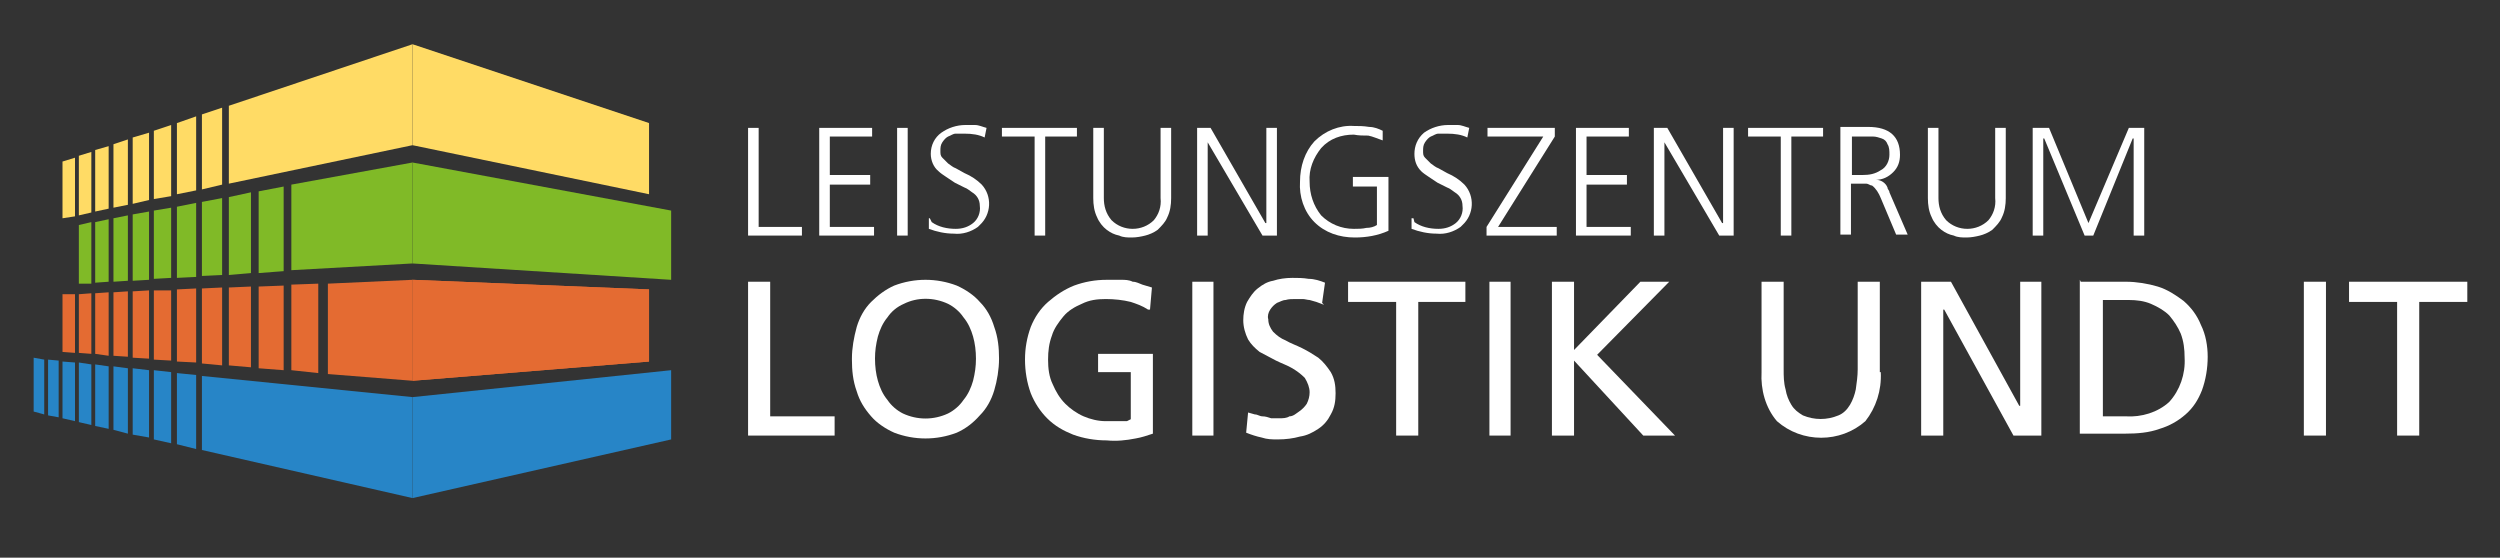
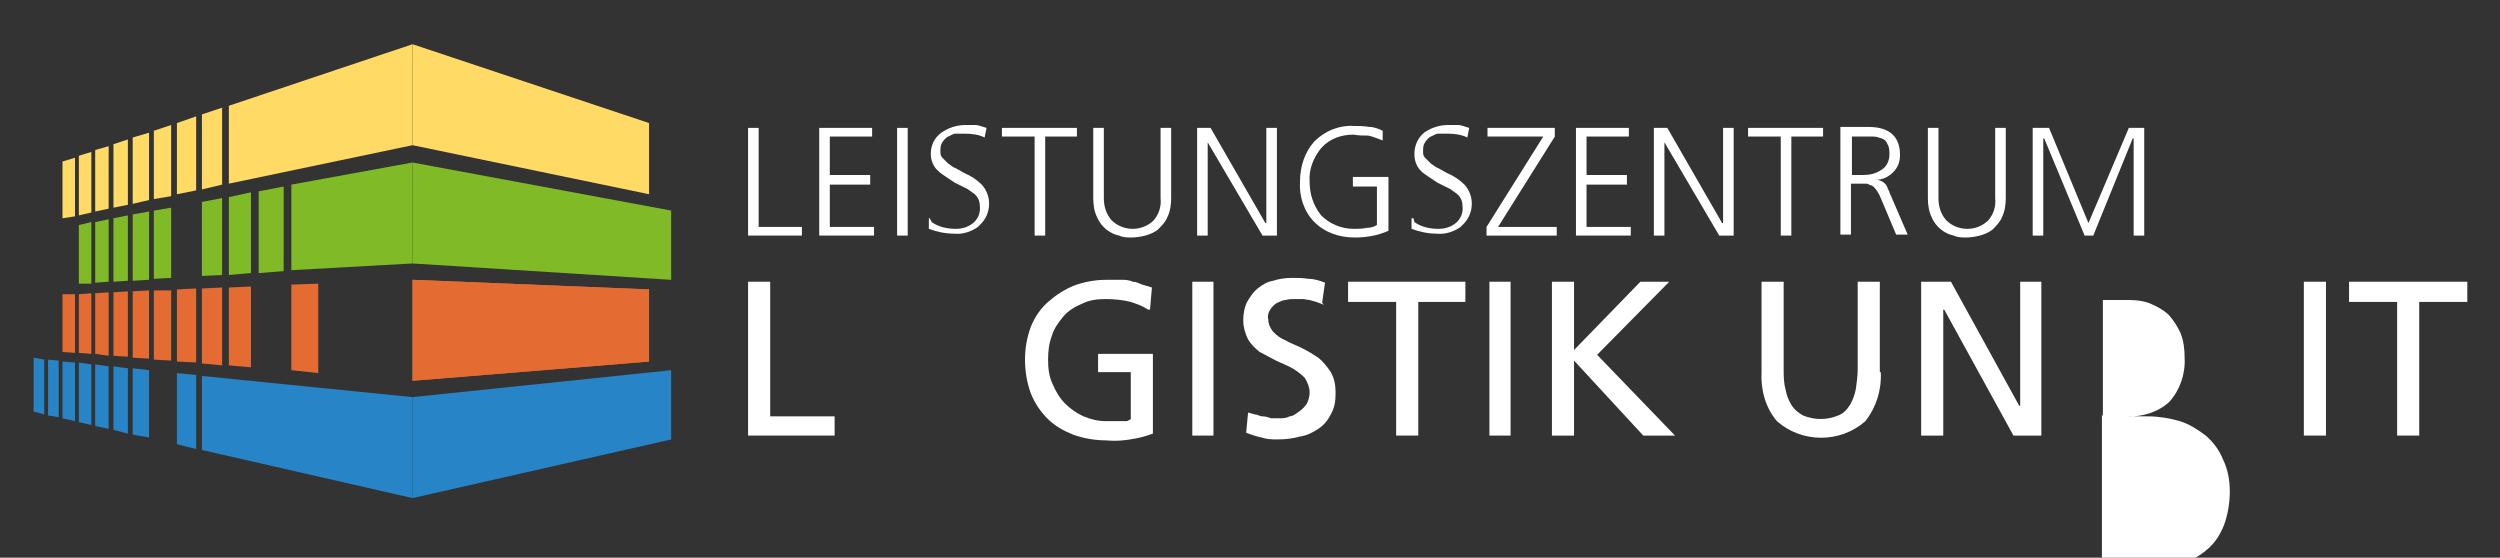
<svg xmlns="http://www.w3.org/2000/svg" id="Ebene_1" version="1.1" viewBox="0 0 260 58">
  <rect x="0" y="0" width="260" height="58" fill="#333333" stroke="none" />
  <defs>
    <style> .st0 { fill: #ffdb65; } .st1 { fill: #fff; } .st2 { fill: #2785c7; } .st3 { fill: #e46b32; } .st4 { fill: #80ba27; } </style>
  </defs>
  <polygon class="st1" points="77.8 13.3 78.9 13.3 78.9 23.6 83.4 23.6 83.4 24.5 77.8 24.5 77.8 13.3 77.8 13.3" />
  <polygon class="st1" points="85.2 13.3 90.7 13.3 90.7 14.2 86.3 14.2 86.3 18.2 90.5 18.2 90.5 19.2 86.3 19.2 86.3 23.6 90.9 23.6 90.9 24.5 85.2 24.5 85.2 13.3 85.2 13.3" />
  <polygon class="st1" points="93.3 13.3 94.4 13.3 94.4 24.5 93.3 24.5 93.3 13.3 93.3 13.3" />
  <path class="st1" d="M96.9,23.1c.7.5,1.6.7,2.5.7.7,0,1.3-.2,1.8-.6.5-.4.8-1.1.7-1.8,0-.6-.3-1.1-.8-1.4-.3-.2-.5-.4-.8-.5l-1-.5c-.3-.2-.6-.4-.9-.6-.3-.2-.6-.4-.8-.6-.5-.4-.8-1.1-.8-1.8,0-.9.4-1.7,1.1-2.2.7-.5,1.6-.8,2.5-.8.3,0,.7,0,1,0,.4,0,.8.2,1.2.3l-.2,1c-.6-.3-1.3-.4-2.1-.4-.3,0-.6,0-.9,0-.3,0-.5.2-.8.3-.2.1-.4.3-.6.6-.2.3-.2.6-.2.9,0,.3,0,.5.2.7.2.2.4.4.6.6.3.2.5.4.8.5l.9.5c.7.3,1.3.7,1.8,1.2,1.1,1.2,1,3.1-.2,4.2,0,0-.1.1-.2.2-.7.5-1.6.8-2.5.7-.9,0-1.8-.2-2.6-.5v-1.1c.1,0,.1,0,.1,0Z" />
  <polygon class="st1" points="107.6 14.2 104.2 14.2 104.2 13.3 112 13.3 112 14.2 108.7 14.2 108.7 24.5 107.6 24.5 107.6 14.2 107.6 14.2" />
  <path class="st1" d="M121.8,20.6c0,.7-.1,1.4-.4,2-.2.5-.6.9-1,1.3-.4.3-.9.5-1.3.6-.4.1-.9.2-1.4.2-.4,0-.9,0-1.3-.2-.5-.1-.9-.3-1.3-.6-.4-.3-.8-.8-1-1.3-.3-.6-.4-1.3-.4-2v-7.3h1.1v7.3c0,.8.2,1.6.8,2.3,1.2,1.2,3.2,1.2,4.4,0,.5-.6.8-1.4.7-2.3v-7.3h1.1v7.3h0Z" />
  <polygon class="st1" points="124.5 13.3 125.9 13.3 131.6 23.2 131.7 23.2 131.7 13.3 132.8 13.3 132.8 24.5 131.3 24.5 125.6 14.8 125.6 14.8 125.6 24.5 124.5 24.5 124.5 13.3 124.5 13.3" />
  <path class="st1" d="M143.3,19.4h-2.6v-1h3.7v5.6c-1.1.5-2.3.7-3.5.7-1.6,0-3.1-.5-4.2-1.6-1.1-1.1-1.6-2.7-1.5-4.2,0-1.6.5-3.1,1.5-4.2,1.1-1.1,2.6-1.7,4.1-1.6.5,0,1,0,1.6.1.5,0,1,.2,1.4.4v1c-.6-.2-1-.4-1.5-.5-.5,0-1,0-1.5-.1-1.3,0-2.5.4-3.4,1.4-.8,1-1.3,2.2-1.2,3.5,0,1.3.4,2.5,1.2,3.5.9.9,2.1,1.4,3.4,1.4.4,0,.9,0,1.3-.1.4,0,.8-.1,1.1-.3v-4h0Z" />
  <path class="st1" d="M147.1,23.1c.7.5,1.6.7,2.5.7.7,0,1.3-.2,1.8-.6.5-.4.8-1.1.7-1.8,0-.6-.3-1.1-.8-1.4-.3-.2-.5-.4-.8-.5l-1-.5c-.3-.2-.6-.4-.9-.6-.3-.2-.6-.4-.8-.6-.5-.5-.7-1.1-.7-1.8,0-.8.3-1.6,1-2.2.7-.5,1.6-.8,2.5-.8.3,0,.7,0,1,0,.4,0,.8.2,1.2.3l-.2,1c-.6-.3-1.3-.4-2.1-.4-.3,0-.6,0-.9,0-.3,0-.5.2-.8.3-.2.1-.4.3-.6.6-.2.3-.2.6-.2.9,0,.3,0,.5.2.7.2.2.4.4.6.6.3.2.5.4.8.5l.9.5c.7.3,1.3.7,1.8,1.2,1.1,1.2,1,3.1-.2,4.2,0,0-.1.1-.2.2-.7.5-1.6.8-2.5.7-.9,0-1.8-.2-2.6-.5v-1.1c.1,0,.2,0,.2,0Z" />
  <polygon class="st1" points="154.6 23.6 160.5 14.2 154.7 14.2 154.7 13.3 161.7 13.3 161.7 14.2 155.8 23.6 161.9 23.6 161.9 24.5 154.6 24.5 154.6 23.6 154.6 23.6" />
  <polygon class="st1" points="163.9 13.3 169.4 13.3 169.4 14.2 165 14.2 165 18.2 169.2 18.2 169.2 19.2 165 19.2 165 23.6 169.6 23.6 169.6 24.5 163.9 24.5 163.9 13.3 163.9 13.3" />
  <polygon class="st1" points="172 13.3 173.4 13.3 179.1 23.2 179.2 23.2 179.2 13.3 180.3 13.3 180.3 24.5 178.8 24.5 173.1 14.8 173.1 14.8 173.1 24.5 172 24.5 172 13.3 172 13.3" />
  <polygon class="st1" points="185.2 14.2 181.8 14.2 181.8 13.3 189.6 13.3 189.6 14.2 186.3 14.2 186.3 24.5 185.2 24.5 185.2 14.2 185.2 14.2" />
  <path class="st1" d="M192.5,18.2h1.2c.7,0,1.3-.1,1.9-.5.6-.3.9-1,.9-1.6,0-.4,0-.8-.2-1.1-.1-.3-.3-.5-.6-.6-.3-.1-.6-.2-.9-.2h-2.2v4h0ZM191.4,13.2h2.9c2.2,0,3.3,1,3.3,2.9,0,.7-.2,1.3-.7,1.8-.5.5-1.1.8-1.8.8h0c.5,0,1,.3,1.2.8,0,.2.2.3.2.5l1.9,4.4h-1.2l-1.6-3.8c-.2-.5-.5-1-.9-1.3-.2,0-.4-.2-.6-.2h-1.6v5.3h-1.1v-11.3h0Z" />
  <path class="st1" d="M208.6,20.6c0,.7-.1,1.4-.4,2-.2.5-.6.9-1,1.3-.4.3-.9.5-1.3.6-.4.1-.9.2-1.4.2-.4,0-.9,0-1.3-.2-.5-.1-.9-.3-1.3-.6-.4-.3-.8-.8-1-1.3-.3-.6-.4-1.3-.4-2v-7.3h1.1v7.3c0,.8.2,1.6.8,2.3,1.2,1.2,3.2,1.2,4.4,0,.5-.6.8-1.4.7-2.3v-7.3h1.1v7.3h0Z" />
  <polygon class="st1" points="211.4 13.3 213.1 13.3 217.2 23.2 221.4 13.3 223 13.3 223 24.5 221.9 24.5 221.9 14.4 221.8 14.4 217.7 24.5 216.8 24.5 212.6 14.4 212.5 14.4 212.5 24.5 211.4 24.5 211.4 13.3 211.4 13.3" />
  <polygon class="st1" points="77.8 29.3 80.1 29.3 80.1 43.3 86.8 43.3 86.8 45.3 77.8 45.3 77.8 29.3 77.8 29.3" />
-   <path class="st1" d="M91,37.3c0,.8.1,1.6.3,2.3.2.7.5,1.4,1,2,.4.6,1,1.1,1.6,1.4,1.5.7,3.2.7,4.7,0,.6-.3,1.2-.8,1.6-1.4.5-.6.8-1.3,1-2,.2-.8.3-1.5.3-2.3,0-.8-.1-1.6-.3-2.3-.2-.7-.5-1.4-1-2-.4-.6-1-1.1-1.6-1.4-1.5-.7-3.2-.7-4.6,0-.7.3-1.3.8-1.7,1.4-.5.6-.8,1.3-1,2-.2.8-.3,1.5-.3,2.3ZM88.6,37.3c0-1.1.2-2.2.5-3.3.3-1,.8-1.9,1.5-2.6.7-.7,1.5-1.3,2.4-1.7,2.1-.8,4.4-.8,6.5,0,.9.4,1.8,1,2.4,1.7.7.7,1.2,1.6,1.5,2.6.4,1.1.5,2.2.5,3.3,0,1.1-.2,2.3-.5,3.3-.3,1-.8,1.9-1.5,2.6-.7.8-1.5,1.4-2.4,1.8-2.1.8-4.4.8-6.5,0-.9-.4-1.8-1-2.4-1.7-.7-.8-1.2-1.6-1.5-2.6-.4-1.1-.5-2.2-.5-3.3h0Z" />
  <path class="st1" d="M119.4,32.2c-.6-.4-1.2-.6-1.8-.8-.8-.2-1.7-.3-2.6-.3-.9,0-1.7.1-2.5.5-.7.3-1.4.7-1.9,1.3-.5.6-1,1.3-1.2,2-.3.8-.4,1.6-.4,2.5,0,.9.1,1.8.5,2.6.3.7.7,1.4,1.3,2,.5.5,1.2,1,1.9,1.3.7.3,1.5.5,2.3.5h1c.3,0,.5,0,.7,0h.5c0,0,.4-.2.4-.2v-4.9h-3.4v-1.9h5.7v8.3c-.6.2-1.2.4-1.8.5-1,.2-2,.3-3,.2-1.2,0-2.4-.2-3.5-.6-1-.4-1.9-.9-2.7-1.7-.7-.7-1.3-1.6-1.7-2.6-.4-1.1-.6-2.3-.6-3.5,0-1.2.2-2.3.6-3.4.4-1,1-1.9,1.8-2.6.8-.7,1.7-1.3,2.7-1.7,1.1-.4,2.2-.6,3.4-.6.6,0,1.1,0,1.5,0,.4,0,.8,0,1.2.2.4,0,.7.2,1,.3l1,.3-.2,2.3h0Z" />
  <polygon class="st1" points="124 29.3 126.2 29.3 126.2 45.3 124 45.3 124 29.3 124 29.3" />
  <path class="st1" d="M137.7,31.7l-.8-.3-.7-.2c-.2,0-.5-.1-.7-.1h-.8c-.3,0-.7,0-1,.1-.3,0-.6.2-.9.3-.3.2-.5.4-.7.7-.2.3-.3.7-.2,1,0,.5.2.9.5,1.3.4.4.8.7,1.3.9.5.3,1.1.5,1.7.8.6.3,1.1.6,1.7,1,.5.4.9.9,1.3,1.5.4.7.5,1.4.5,2.2,0,.8-.1,1.5-.5,2.2-.3.6-.7,1.1-1.3,1.5-.6.4-1.2.7-1.9.8-.7.2-1.5.3-2.3.3-.6,0-1.1,0-1.7-.2-.5-.1-1.1-.3-1.6-.5l.2-2.1.7.2c.3,0,.5.2.8.2s.6.1.9.2c.3,0,.6,0,.9,0,.3,0,.7,0,1-.2.4,0,.7-.3,1-.5.3-.2.6-.5.8-.8.2-.4.3-.8.3-1.2,0-.5-.2-1-.5-1.5-.4-.4-.8-.7-1.3-1-.5-.3-1.1-.5-1.7-.8-.6-.3-1.1-.6-1.7-.9-.5-.4-.9-.8-1.2-1.3-.3-.6-.5-1.3-.5-2,0-.6.1-1.3.4-1.9.3-.5.6-1,1.1-1.4.5-.4,1-.7,1.6-.8.6-.2,1.3-.3,2-.3.6,0,1.1,0,1.7.1.6,0,1.2.2,1.7.4l-.3,2.1h0Z" />
  <polygon class="st1" points="145.2 31.4 140.2 31.4 140.2 29.3 152.4 29.3 152.4 31.4 147.5 31.4 147.5 45.3 145.2 45.3 145.2 31.4 145.2 31.4" />
  <polygon class="st1" points="154.9 29.3 157.1 29.3 157.1 45.3 154.9 45.3 154.9 29.3 154.9 29.3" />
  <polygon class="st1" points="161.4 29.3 163.7 29.3 163.7 36.4 170.6 29.3 173.6 29.3 166.1 36.9 174.2 45.3 170.9 45.3 163.7 37.5 163.7 45.3 161.4 45.3 161.4 29.3 161.4 29.3" />
  <path class="st1" d="M195.6,38.7c.1,1.9-.5,3.7-1.6,5.1-2.6,2.3-6.6,2.3-9.2,0-1.2-1.4-1.7-3.3-1.6-5.1v-9.4h2.3v9.1c0,.7,0,1.4.2,2.1.1.6.3,1.1.6,1.6.3.5.7.8,1.2,1.1,1.2.5,2.5.5,3.7,0,.5-.2.9-.6,1.2-1.1.3-.5.5-1.1.6-1.6.1-.7.2-1.4.2-2.1v-9.1h2.3v9.4h0Z" />
  <polygon class="st1" points="199.8 29.3 202.9 29.3 210 42.2 210.1 42.2 210.1 29.3 212.3 29.3 212.3 45.3 209.4 45.3 202.2 32.2 202.1 32.2 202.1 45.3 199.8 45.3 199.8 29.3 199.8 29.3" />
-   <path class="st1" d="M218.7,43.3h2.4c1.6.1,3.3-.4,4.5-1.5,1.1-1.2,1.7-2.9,1.6-4.6,0-.9-.1-1.7-.4-2.5-.3-.7-.7-1.3-1.2-1.9-.5-.5-1.2-.9-1.9-1.2-.7-.3-1.5-.4-2.3-.4h-2.7v12h0ZM216.4,29.3h4.7c1.1,0,2.3.2,3.3.5,1,.3,1.9.9,2.7,1.5.8.7,1.4,1.5,1.8,2.5.5,1,.7,2.2.7,3.3,0,1.2-.2,2.4-.6,3.5-.4,1-.9,1.8-1.7,2.5-.8.7-1.7,1.2-2.7,1.5-1.1.4-2.3.5-3.6.5h-4.7v-16h0Z" />
+   <path class="st1" d="M218.7,43.3h2.4c1.6.1,3.3-.4,4.5-1.5,1.1-1.2,1.7-2.9,1.6-4.6,0-.9-.1-1.7-.4-2.5-.3-.7-.7-1.3-1.2-1.9-.5-.5-1.2-.9-1.9-1.2-.7-.3-1.5-.4-2.3-.4h-2.7v12h0Zh4.7c1.1,0,2.3.2,3.3.5,1,.3,1.9.9,2.7,1.5.8.7,1.4,1.5,1.8,2.5.5,1,.7,2.2.7,3.3,0,1.2-.2,2.4-.6,3.5-.4,1-.9,1.8-1.7,2.5-.8.7-1.7,1.2-2.7,1.5-1.1.4-2.3.5-3.6.5h-4.7v-16h0Z" />
  <polygon class="st1" points="239.6 29.3 241.9 29.3 241.9 45.3 239.6 45.3 239.6 29.3 239.6 29.3" />
  <polygon class="st1" points="249.3 31.4 244.3 31.4 244.3 29.3 256.6 29.3 256.6 31.4 251.6 31.4 251.6 45.3 249.3 45.3 249.3 31.4 249.3 31.4" />
  <polygon class="st3" points="33.1 38.8 30.3 38.5 30.3 29.6 33.1 29.5 33.1 38.8 33.1 38.8" />
  <polygon class="st4" points="26.9 28.4 29.5 28.2 29.5 19.4 26.9 19.9 26.9 28.4 26.9 28.4" />
-   <polygon class="st3" points="29.5 38.5 26.9 38.3 26.9 29.8 29.5 29.7 29.5 38.5 29.5 38.5" />
  <polygon class="st4" points="23.8 28.6 26.1 28.4 26.1 20 23.8 20.5 23.8 28.6 23.8 28.6" />
  <polygon class="st3" points="26.1 38.2 23.8 38 23.8 29.9 26.1 29.8 26.1 38.2 26.1 38.2" />
  <polygon class="st0" points="21 19.7 23.1 19.2 23.1 11.2 21 11.9 21 19.7 21 19.7" />
  <polygon class="st4" points="21 28.7 23.1 28.6 23.1 20.6 21 21 21 28.7 21 28.7" />
  <polygon class="st3" points="23.1 38 21 37.8 21 30 23.1 29.9 23.1 38 23.1 38" />
  <polygon class="st0" points="18.4 20.2 20.4 19.8 20.4 12.1 18.4 12.8 18.4 20.2 18.4 20.2" />
-   <polygon class="st4" points="18.4 28.9 20.4 28.8 20.4 21.1 18.4 21.5 18.4 28.9 18.4 28.9" />
  <polygon class="st3" points="20.4 37.7 18.4 37.6 18.4 30.1 20.4 30 20.4 37.7 20.4 37.7" />
  <polygon class="st2" points="20.4 46.7 18.4 46.2 18.4 38.8 20.4 39 20.4 46.7 20.4 46.7" />
  <polygon class="st0" points="16 20.7 17.8 20.4 17.8 13 16 13.6 16 20.7 16 20.7" />
  <polygon class="st4" points="16 29 17.8 28.9 17.8 21.6 16 21.9 16 29 16 29" />
  <polygon class="st3" points="17.8 37.5 16 37.4 16 30.2 17.8 30.2 17.8 37.5 17.8 37.5" />
-   <polygon class="st2" points="17.8 46.1 16 45.7 16 38.5 17.8 38.7 17.8 46.1 17.8 46.1" />
  <polygon class="st0" points="13.8 21.2 15.5 20.8 15.5 13.8 13.8 14.3 13.8 21.2 13.8 21.2" />
  <polygon class="st4" points="13.8 29.2 15.5 29.1 15.5 22 13.8 22.3 13.8 29.2 13.8 29.2" />
  <polygon class="st3" points="15.5 37.3 13.8 37.2 13.8 30.3 15.5 30.2 15.5 37.3 15.5 37.3" />
  <polygon class="st2" points="15.5 45.5 13.8 45.2 13.8 38.3 15.5 38.5 15.5 45.5 15.5 45.5" />
  <polygon class="st0" points="11.8 21.6 13.3 21.3 13.3 14.5 11.8 15 11.8 21.6 11.8 21.6" />
  <polygon class="st4" points="11.8 29.3 13.3 29.2 13.3 22.4 11.8 22.7 11.8 29.3 11.8 29.3" />
  <polygon class="st3" points="13.3 37.1 11.8 37 11.8 30.4 13.3 30.3 13.3 37.1 13.3 37.1" />
  <polygon class="st2" points="13.3 45.1 11.8 44.7 11.8 38.1 13.3 38.3 13.3 45.1 13.3 45.1" />
  <polygon class="st0" points="9.9 22 11.3 21.7 11.3 15.2 9.9 15.6 9.9 22 9.9 22" />
  <polygon class="st4" points="9.9 29.4 11.3 29.3 11.3 22.8 9.9 23.1 9.9 29.4 9.9 29.4" />
  <polygon class="st3" points="11.3 37 9.9 36.8 9.9 30.5 11.3 30.4 11.3 37 11.3 37" />
  <polygon class="st2" points="11.3 44.6 9.9 44.3 9.9 37.9 11.3 38.1 11.3 44.6 11.3 44.6" />
  <polygon class="st0" points="8.2 22.4 9.5 22.1 9.5 15.8 8.2 16.2 8.2 22.4 8.2 22.4" />
  <polygon class="st4" points="8.2 29.5 9.5 29.5 9.5 23.1 8.2 23.4 8.2 29.5 8.2 29.5" />
  <polygon class="st3" points="9.5 36.8 8.2 36.7 8.2 30.6 9.5 30.5 9.5 36.8 9.5 36.8" />
  <polygon class="st2" points="9.5 44.2 8.2 43.9 8.2 37.7 9.5 37.9 9.5 44.2 9.5 44.2" />
  <polygon class="st0" points="6.5 22.7 7.8 22.5 7.8 16.4 6.5 16.8 6.5 22.7 6.5 22.7" />
  <polygon class="st3" points="7.8 36.7 6.5 36.6 6.5 30.6 7.8 30.6 7.8 36.7 7.8 36.7" />
  <polygon class="st2" points="7.8 43.8 6.5 43.5 6.5 37.6 7.8 37.7 7.8 43.8 7.8 43.8" />
  <polygon class="st2" points="6.1 43.4 5 43.2 5 37.4 6.1 37.5 6.1 43.4 6.1 43.4" />
  <polygon class="st2" points="4.6 43.1 3.5 42.8 3.5 37.2 4.6 37.4 4.6 43.1 4.6 43.1" />
  <polygon class="st0" points="42.9 15.1 23.8 19.1 23.8 11 42.9 4.6 42.9 15.1 42.9 15.1" />
  <polygon class="st4" points="42.9 27.4 30.3 28.1 30.3 19.2 42.9 16.9 42.9 27.4 42.9 27.4" />
-   <polygon class="st3" points="42.9 39.6 34.1 38.9 34.1 29.5 42.9 29.1 42.9 39.6 42.9 39.6" />
  <polygon class="st2" points="42.9 51.8 21 46.8 21 39.1 42.9 41.3 42.9 51.8 42.9 51.8" />
  <polygon class="st2" points="69.8 38.5 42.9 41.3 42.9 51.8 69.8 45.7 69.8 38.5 69.8 38.5" />
  <polygon class="st3" points="67.5 30.1 42.9 29.1 42.9 39.6 67.5 37.6 67.5 30.1 67.5 30.1" />
  <polygon class="st3" points="67.5 30.1 42.9 29.1 42.9 39.6 67.5 37.6 67.5 30.1 67.5 30.1" />
  <polygon class="st4" points="69.8 29.1 42.9 27.4 42.9 16.9 69.8 21.9 69.8 29.1 69.8 29.1" />
  <polygon class="st0" points="67.5 20.2 42.9 15.1 42.9 4.6 67.5 12.8 67.5 20.2 67.5 20.2" />
</svg>